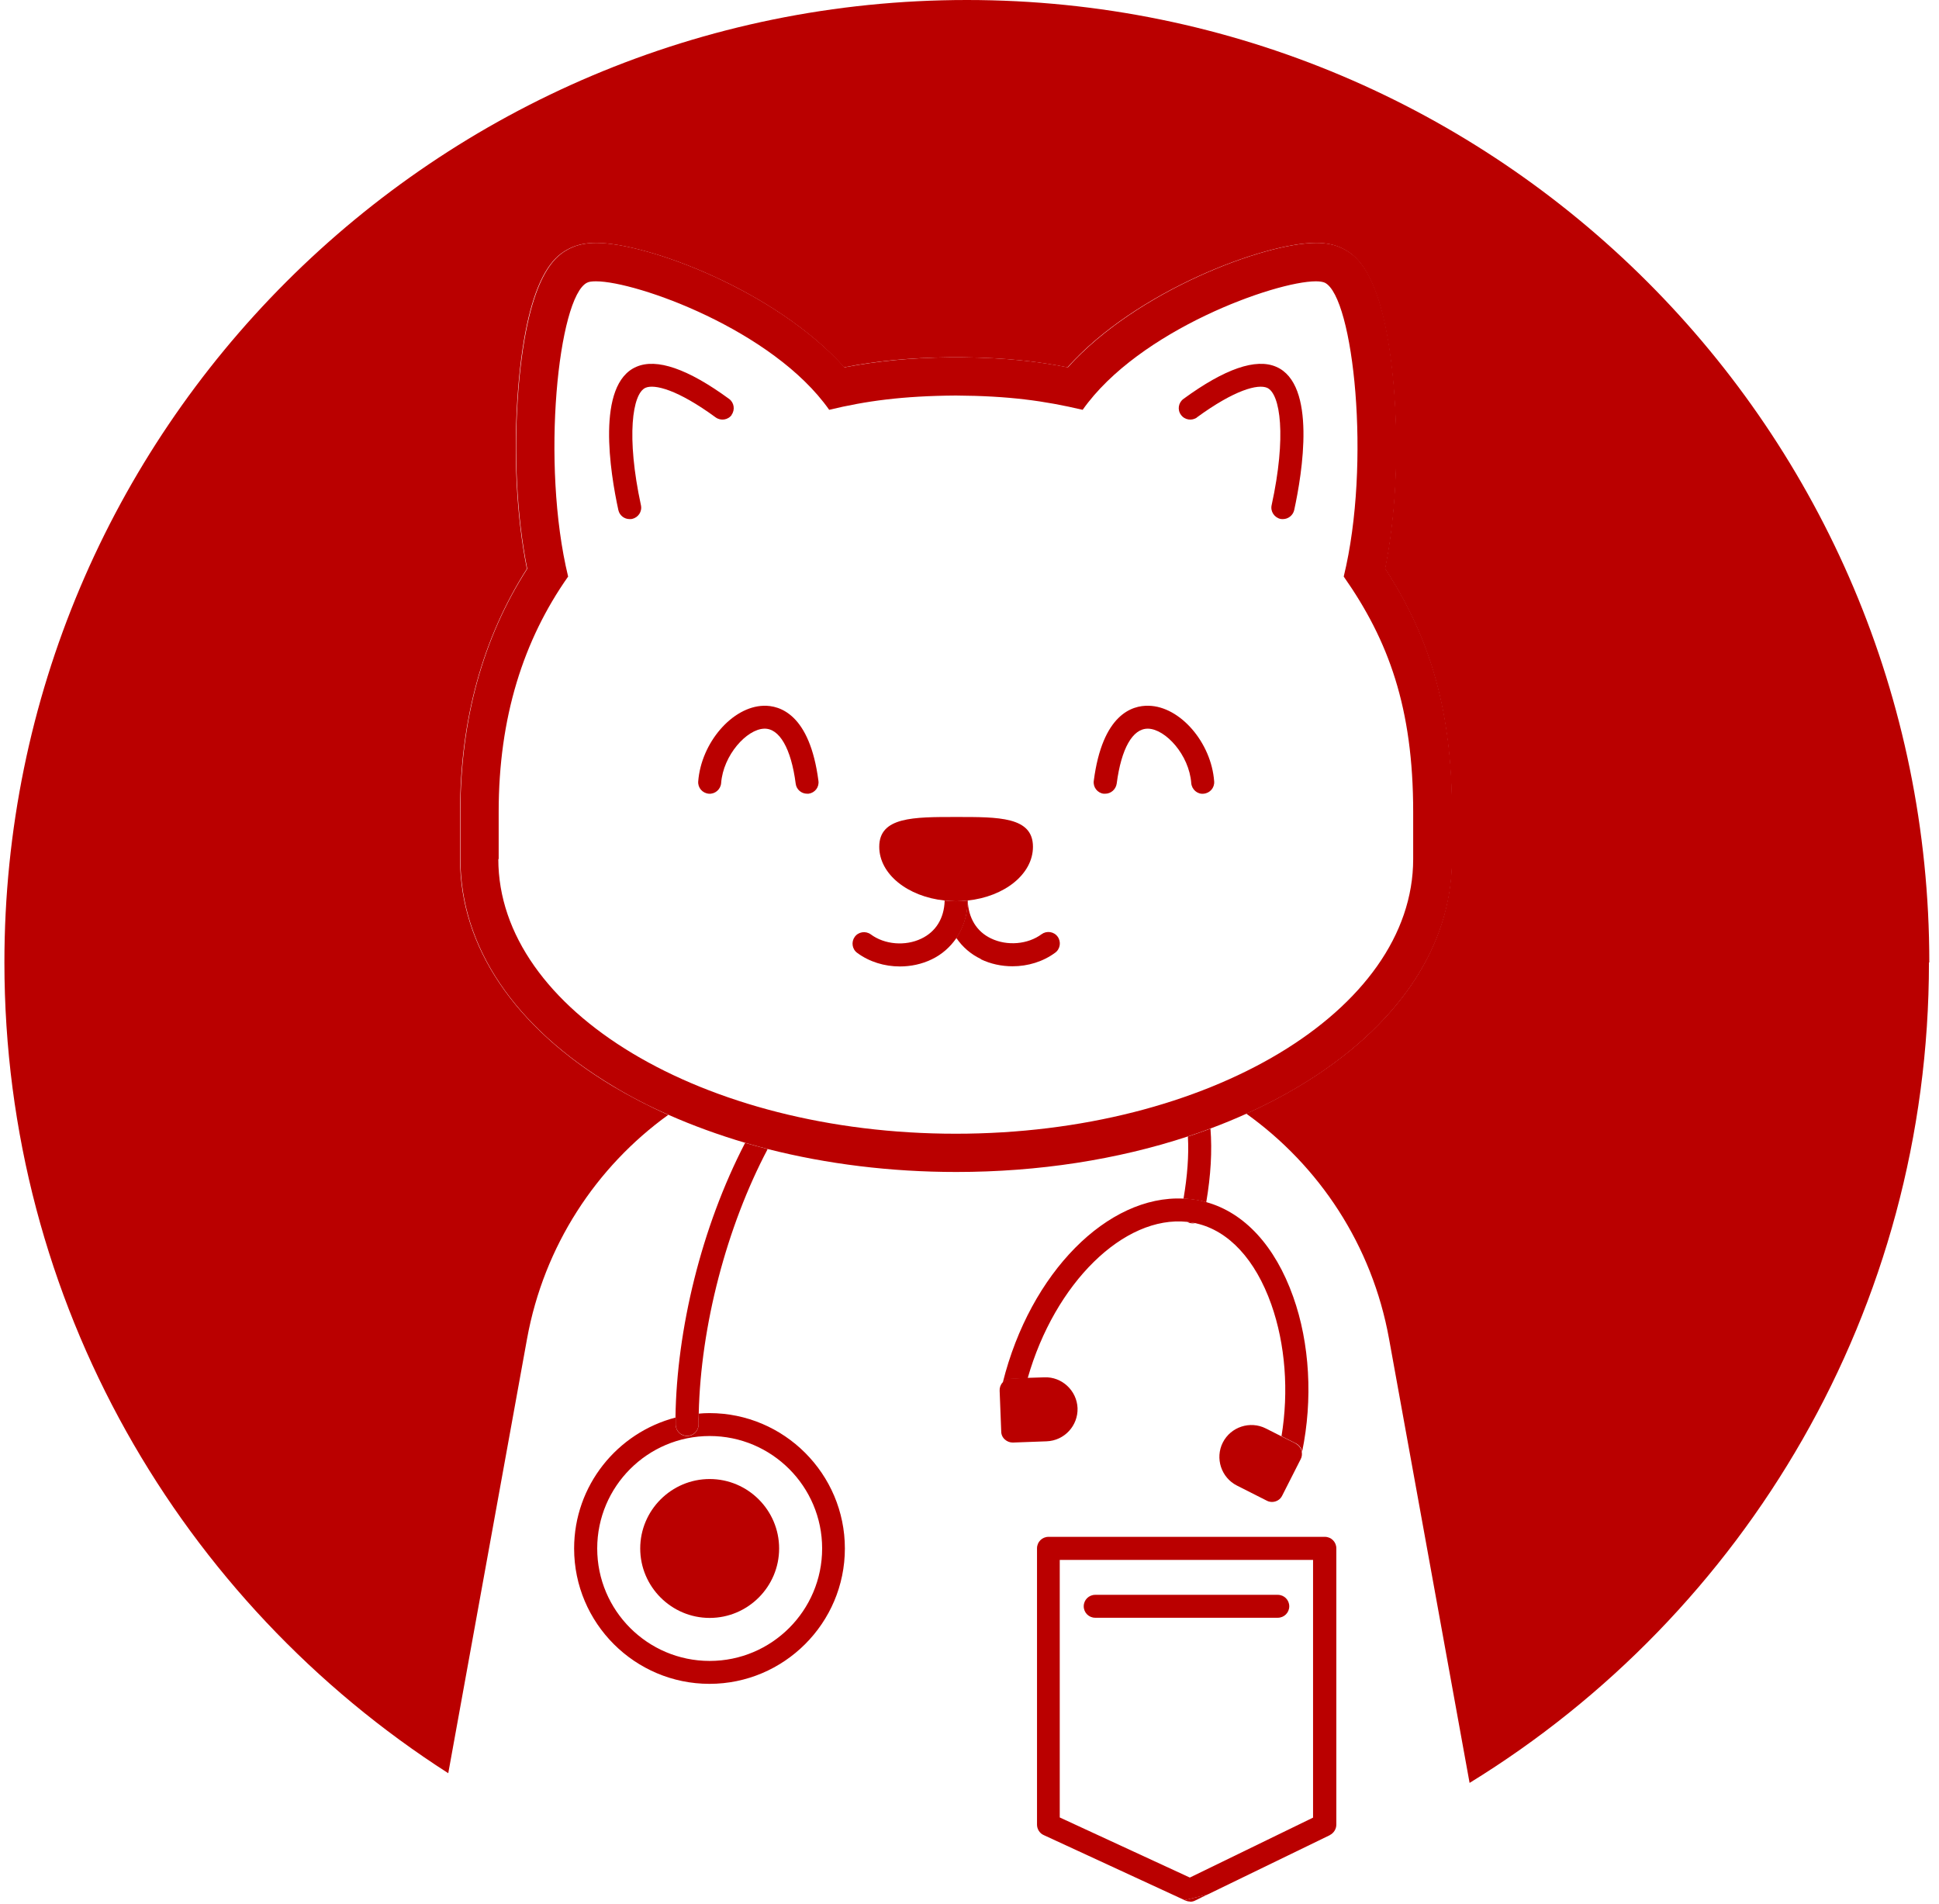
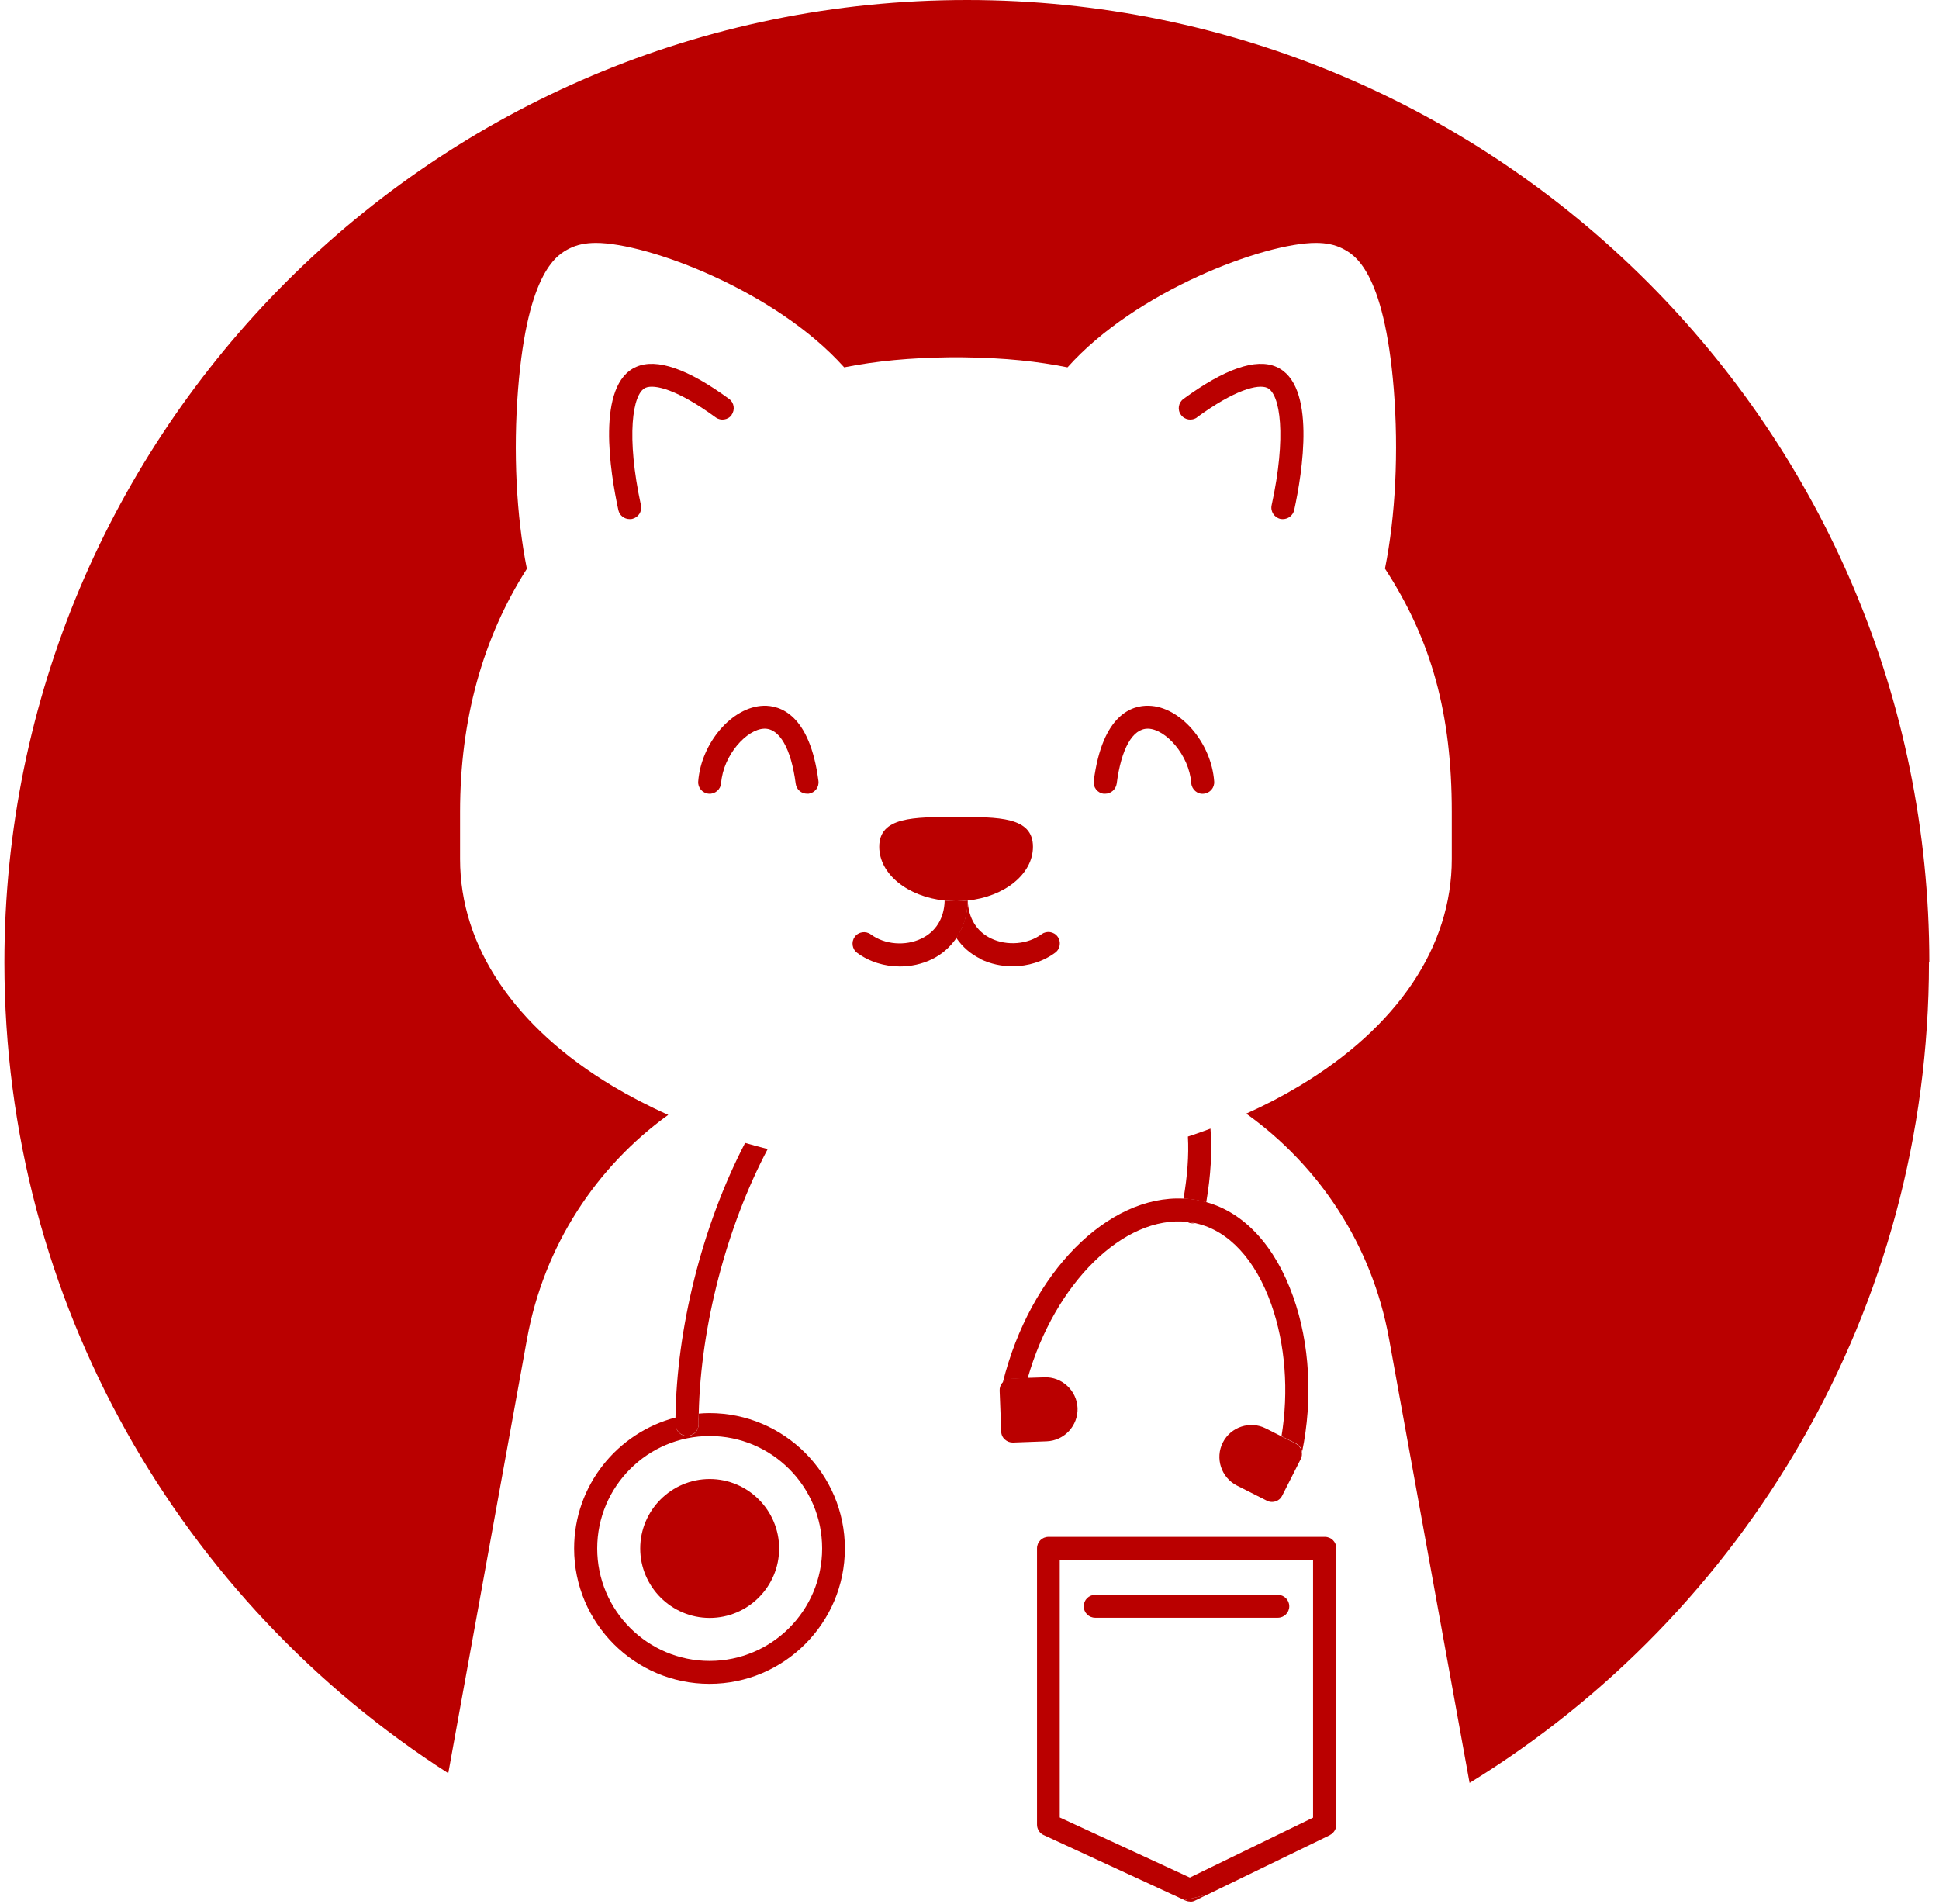
<svg xmlns="http://www.w3.org/2000/svg" width="110" height="108" viewBox="0 0 110 108" fill="none">
  <path d="M109.45 54.6C109.45 24.45 85.01 0 54.85 0C24.69 0 0.25 24.44 0.25 54.6C0.25 73.92 10.29 90.9 25.43 100.6L29.9 75.95C30.86 70.68 33.82 66.2 37.91 63.25C36.81 62.76 35.75 62.21 34.76 61.62C29.18 58.27 26.1 53.69 26.1 48.74V46.06C26.1 40.83 27.38 36.2 29.89 32.27C29.29 29.27 29.11 25.63 29.39 22.09C29.93 15.28 31.67 14.42 32.32 14.09C32.74 13.88 33.23 13.78 33.81 13.78C36.73 13.78 44 16.49 47.89 20.84C49.76 20.47 51.63 20.3 53.85 20.27C53.9 20.27 53.94 20.27 53.99 20.27H54.47C54.47 20.27 54.56 20.27 54.6 20.27C57.1 20.3 58.9 20.51 60.56 20.84C64.45 16.49 71.73 13.78 74.65 13.78C75.23 13.78 75.72 13.88 76.14 14.09C76.79 14.42 78.52 15.28 79.07 22.09C79.35 25.62 79.17 29.27 78.57 32.26C81.22 36.33 82.36 40.51 82.36 46.06V48.74C82.36 53.7 79.29 58.27 73.7 61.62C72.75 62.19 71.75 62.71 70.7 63.18C74.84 66.14 77.84 70.64 78.8 75.95L83.37 101.15C99 91.55 109.43 74.29 109.43 54.6H109.45Z" fill="#BA0000" />
  <path d="M40.26 91.79C42.43 91.79 44.2 90.02 44.2 87.85C44.2 85.68 42.43 83.91 40.26 83.91C38.09 83.91 36.32 85.68 36.32 87.85C36.32 90.02 38.09 91.79 40.26 91.79Z" fill="#BA0000" />
  <path d="M38.98 81.47C38.62 81.47 38.33 81.18 38.33 80.82C38.33 80.69 38.33 80.55 38.33 80.42C35.02 81.28 32.57 84.28 32.57 87.85C32.57 92.09 36.02 95.53 40.25 95.53C44.48 95.53 47.93 92.08 47.93 87.85C47.93 83.62 44.48 80.17 40.25 80.17C40.04 80.17 39.84 80.18 39.64 80.2C39.64 80.41 39.63 80.62 39.63 80.82C39.63 81.18 39.34 81.47 38.98 81.47ZM40.26 81.47C43.78 81.47 46.64 84.33 46.64 87.85C46.64 91.37 43.78 94.23 40.26 94.23C36.74 94.23 33.88 91.37 33.88 87.85C33.88 84.33 36.74 81.47 40.26 81.47Z" fill="#BA0000" />
  <path d="M67.14 68C67.49 68.02 67.83 68.06 68.18 68.14C68.26 68.16 68.35 68.18 68.43 68.21C68.69 66.69 68.77 65.29 68.67 64.03C68.25 64.19 67.82 64.34 67.39 64.48C67.45 65.55 67.36 66.72 67.14 68.01V68Z" fill="#BA0000" />
  <path d="M38.33 80.41C38.33 80.54 38.33 80.68 38.33 80.81C38.33 81.17 38.62 81.46 38.98 81.46C39.34 81.46 39.63 81.17 39.63 80.81C39.63 80.6 39.63 80.4 39.64 80.19C39.75 75.23 41.22 69.6 43.55 65.19C43.12 65.08 42.69 64.96 42.27 64.84C39.78 69.64 38.39 75.45 38.32 80.41H38.33Z" fill="#BA0000" />
  <path d="M67.53 69.39C67.62 69.41 67.71 69.41 67.79 69.39C67.64 69.36 67.5 69.34 67.35 69.32C67.41 69.35 67.46 69.38 67.53 69.39Z" fill="#BA0000" />
  <path d="M67.14 68C62.85 67.79 58.45 72.19 56.89 78.43C57.01 78.31 57.16 78.24 57.33 78.23L58.3 78.19C59.84 72.79 63.76 68.94 67.35 69.32C67.5 69.34 67.64 69.36 67.79 69.39C67.82 69.39 67.85 69.4 67.88 69.41C69.71 69.83 71.22 71.46 72.12 74C72.92 76.26 73.12 78.94 72.7 81.48L73.52 81.89C73.67 81.97 73.79 82.1 73.85 82.27C73.85 82.3 73.86 82.33 73.87 82.36C74.48 79.41 74.31 76.22 73.36 73.56C72.34 70.69 70.6 68.8 68.43 68.2C68.35 68.18 68.26 68.15 68.18 68.13C67.84 68.05 67.49 68.01 67.14 67.99V68Z" fill="#BA0000" />
  <path d="M56.89 78.42C56.89 78.42 56.89 78.42 56.88 78.43C56.76 78.56 56.7 78.73 56.71 78.9L56.8 81.22C56.8 81.39 56.88 81.56 57.01 81.67C57.13 81.78 57.29 81.84 57.45 81.84H57.47L59.38 81.77C60.38 81.73 61.16 80.89 61.13 79.89C61.09 78.89 60.24 78.1 59.25 78.14L58.31 78.17L57.34 78.21C57.17 78.21 57.02 78.29 56.9 78.41L56.89 78.42Z" fill="#BA0000" />
  <path d="M73.52 81.9L72.7 81.49L71.81 81.04C70.92 80.59 69.82 80.95 69.37 81.84C68.92 82.73 69.28 83.83 70.17 84.28L71.87 85.14C71.96 85.19 72.07 85.21 72.16 85.21C72.4 85.21 72.63 85.08 72.74 84.85L73.79 82.78C73.86 82.65 73.87 82.51 73.85 82.37C73.85 82.34 73.85 82.31 73.83 82.28C73.78 82.12 73.66 81.98 73.5 81.9H73.52Z" fill="#BA0000" />
  <path d="M73.14 91.13C73.14 90.77 72.85 90.48 72.49 90.48H62.13C61.77 90.48 61.48 90.77 61.48 91.13C61.48 91.49 61.77 91.78 62.13 91.78H72.49C72.85 91.78 73.14 91.49 73.14 91.13Z" fill="#BA0000" />
  <path d="M67.52 107.89C67.62 107.89 67.72 107.87 67.81 107.82L68.5 107.48C68.07 107.59 67.63 107.7 67.19 107.8L67.24 107.82C67.33 107.86 67.42 107.88 67.51 107.88L67.52 107.89Z" fill="#BA0000" />
  <path d="M75.44 104.11C75.66 104 75.81 103.77 75.81 103.52V87.84C75.81 87.48 75.52 87.19 75.16 87.19H59.48C59.12 87.19 58.83 87.48 58.83 87.84V103.52C58.83 103.77 58.98 104.01 59.21 104.11L67.2 107.8C67.64 107.7 68.07 107.59 68.51 107.48L75.45 104.11H75.44ZM60.12 88.5H74.49V103.12L67.5 106.52L60.12 103.11V88.5Z" fill="#BA0000" />
-   <path d="M43.56 65.19C46.91 66.04 50.52 66.49 54.25 66.49C58.91 66.49 63.4 65.79 67.4 64.47C67.83 64.33 68.26 64.18 68.68 64.02C69.38 63.76 70.06 63.48 70.72 63.18C71.77 62.71 72.77 62.19 73.72 61.62C79.3 58.27 82.38 53.69 82.38 48.74V46.06C82.38 40.52 81.24 36.33 78.59 32.26C79.19 29.26 79.37 25.62 79.09 22.09C78.55 15.28 76.81 14.42 76.16 14.09C75.74 13.88 75.25 13.78 74.67 13.78C71.75 13.78 64.48 16.49 60.58 20.84C58.92 20.51 57.12 20.3 54.62 20.27C54.58 20.27 54.53 20.27 54.49 20.27H54.01C54.01 20.27 53.92 20.27 53.87 20.27C51.65 20.3 49.78 20.48 47.91 20.84C44.02 16.5 36.74 13.78 33.83 13.78C33.25 13.78 32.76 13.88 32.34 14.09C31.69 14.42 29.96 15.28 29.41 22.09C29.13 25.63 29.31 29.27 29.91 32.27C27.39 36.2 26.12 40.83 26.12 46.06V48.74C26.12 53.7 29.19 58.27 34.78 61.62C35.77 62.22 36.82 62.76 37.93 63.25C39.31 63.86 40.77 64.39 42.29 64.84C42.71 64.96 43.14 65.08 43.57 65.19H43.56ZM28.29 48.74V46.06C28.29 40.7 29.69 36.32 32.23 32.71C30.67 26.28 31.68 16.85 33.3 16.04C33.41 15.98 33.58 15.96 33.81 15.96C36.11 15.96 43.85 18.72 47.04 23.25C49.11 22.75 51.2 22.46 54.23 22.44C54.15 22.44 54.07 22.44 53.99 22.44H54.47C54.39 22.44 54.31 22.44 54.23 22.44C57.26 22.46 59.24 22.74 61.42 23.25C64.61 18.72 72.36 15.96 74.65 15.96C74.88 15.96 75.05 15.99 75.16 16.04C76.78 16.85 77.8 26.28 76.23 32.71C78.77 36.33 80.17 40.15 80.17 46.06V48.74C80.17 57.34 68.55 64.32 54.22 64.32C39.89 64.32 28.27 57.34 28.27 48.74H28.29Z" fill="#BA0000" />
  <path d="M67.9 23.68C70.05 22.11 71.36 21.78 71.88 22C72.64 22.33 72.99 24.77 72.14 28.66C72.06 29.01 72.29 29.36 72.64 29.44C72.69 29.45 72.73 29.45 72.78 29.45C73.08 29.45 73.35 29.24 73.42 28.94C73.88 26.83 74.7 21.8 72.4 20.81C71.25 20.31 69.48 20.92 67.14 22.63C66.85 22.84 66.78 23.25 67 23.54C67.21 23.83 67.62 23.89 67.91 23.68H67.9Z" fill="#BA0000" />
  <path d="M41.5 23.54C41.71 23.25 41.65 22.84 41.36 22.63C39.02 20.92 37.25 20.31 36.1 20.81C33.8 21.8 34.62 26.83 35.08 28.94C35.15 29.25 35.42 29.45 35.72 29.45C35.77 29.45 35.81 29.45 35.86 29.44C36.21 29.36 36.44 29.02 36.36 28.66C35.52 24.77 35.87 22.33 36.62 22C37.13 21.78 38.44 22.1 40.6 23.68C40.89 23.89 41.3 23.83 41.51 23.54H41.5Z" fill="#BA0000" />
  <path d="M55.64 54.42C56.2 54.69 56.82 54.82 57.44 54.82C58.31 54.82 59.17 54.56 59.86 54.05C60.15 53.84 60.21 53.43 60 53.14C59.79 52.85 59.38 52.79 59.09 53C58.31 53.58 57.13 53.68 56.22 53.24C55.4 52.85 54.94 52.08 54.9 51.1C54.9 51.1 54.9 51.09 54.9 51.08C54.9 51.1 54.9 51.12 54.9 51.14C54.87 51.93 54.64 52.63 54.25 53.21C54.6 53.72 55.06 54.13 55.65 54.41L55.64 54.42Z" fill="#BA0000" />
  <path d="M54.89 51.09C54.68 51.11 54.46 51.13 54.24 51.13C54.02 51.13 53.8 51.11 53.59 51.09C53.59 51.09 53.59 51.1 53.59 51.11C53.56 52.1 53.09 52.86 52.27 53.25C51.36 53.69 50.18 53.59 49.4 53.01C49.11 52.8 48.7 52.86 48.49 53.15C48.28 53.44 48.34 53.85 48.63 54.06C49.32 54.57 50.18 54.83 51.05 54.83C51.67 54.83 52.29 54.7 52.85 54.43C53.44 54.15 53.9 53.73 54.25 53.23C54.65 52.65 54.88 51.95 54.9 51.16C54.9 51.14 54.9 51.12 54.9 51.1L54.89 51.09Z" fill="#BA0000" />
  <path d="M54.89 51.09C56.99 50.87 58.6 49.59 58.6 48.04C58.6 46.33 56.65 46.35 54.24 46.35C51.83 46.35 49.88 46.34 49.88 48.04C49.88 49.59 51.49 50.87 53.59 51.09C53.8 51.11 54.02 51.13 54.24 51.13C54.46 51.13 54.68 51.11 54.89 51.09Z" fill="#BA0000" />
  <path d="M62.62 45.03C62.62 45.03 62.68 45.03 62.7 45.03C63.02 45.03 63.3 44.79 63.35 44.46C63.61 42.47 64.25 41.34 65.11 41.34C65.11 41.34 65.13 41.34 65.14 41.34C66.12 41.37 67.46 42.82 67.58 44.43C67.61 44.79 67.93 45.07 68.28 45.03C68.64 45 68.91 44.69 68.88 44.33C68.72 42.13 66.95 40.08 65.17 40.04C64.22 40.01 62.54 40.53 62.05 44.3C62 44.66 62.26 44.99 62.61 45.03H62.62Z" fill="#BA0000" />
  <path d="M43.32 40.04C41.54 40.09 39.78 42.14 39.61 44.33C39.58 44.69 39.85 45 40.21 45.03C40.56 45.06 40.88 44.79 40.91 44.43C41.03 42.83 42.37 41.37 43.35 41.34C44.21 41.31 44.88 42.45 45.14 44.46C45.18 44.79 45.46 45.03 45.79 45.03C45.82 45.03 45.85 45.03 45.87 45.03C46.23 44.98 46.48 44.66 46.43 44.3C45.94 40.53 44.25 40.01 43.31 40.04H43.32Z" fill="#BA0000" />
</svg>